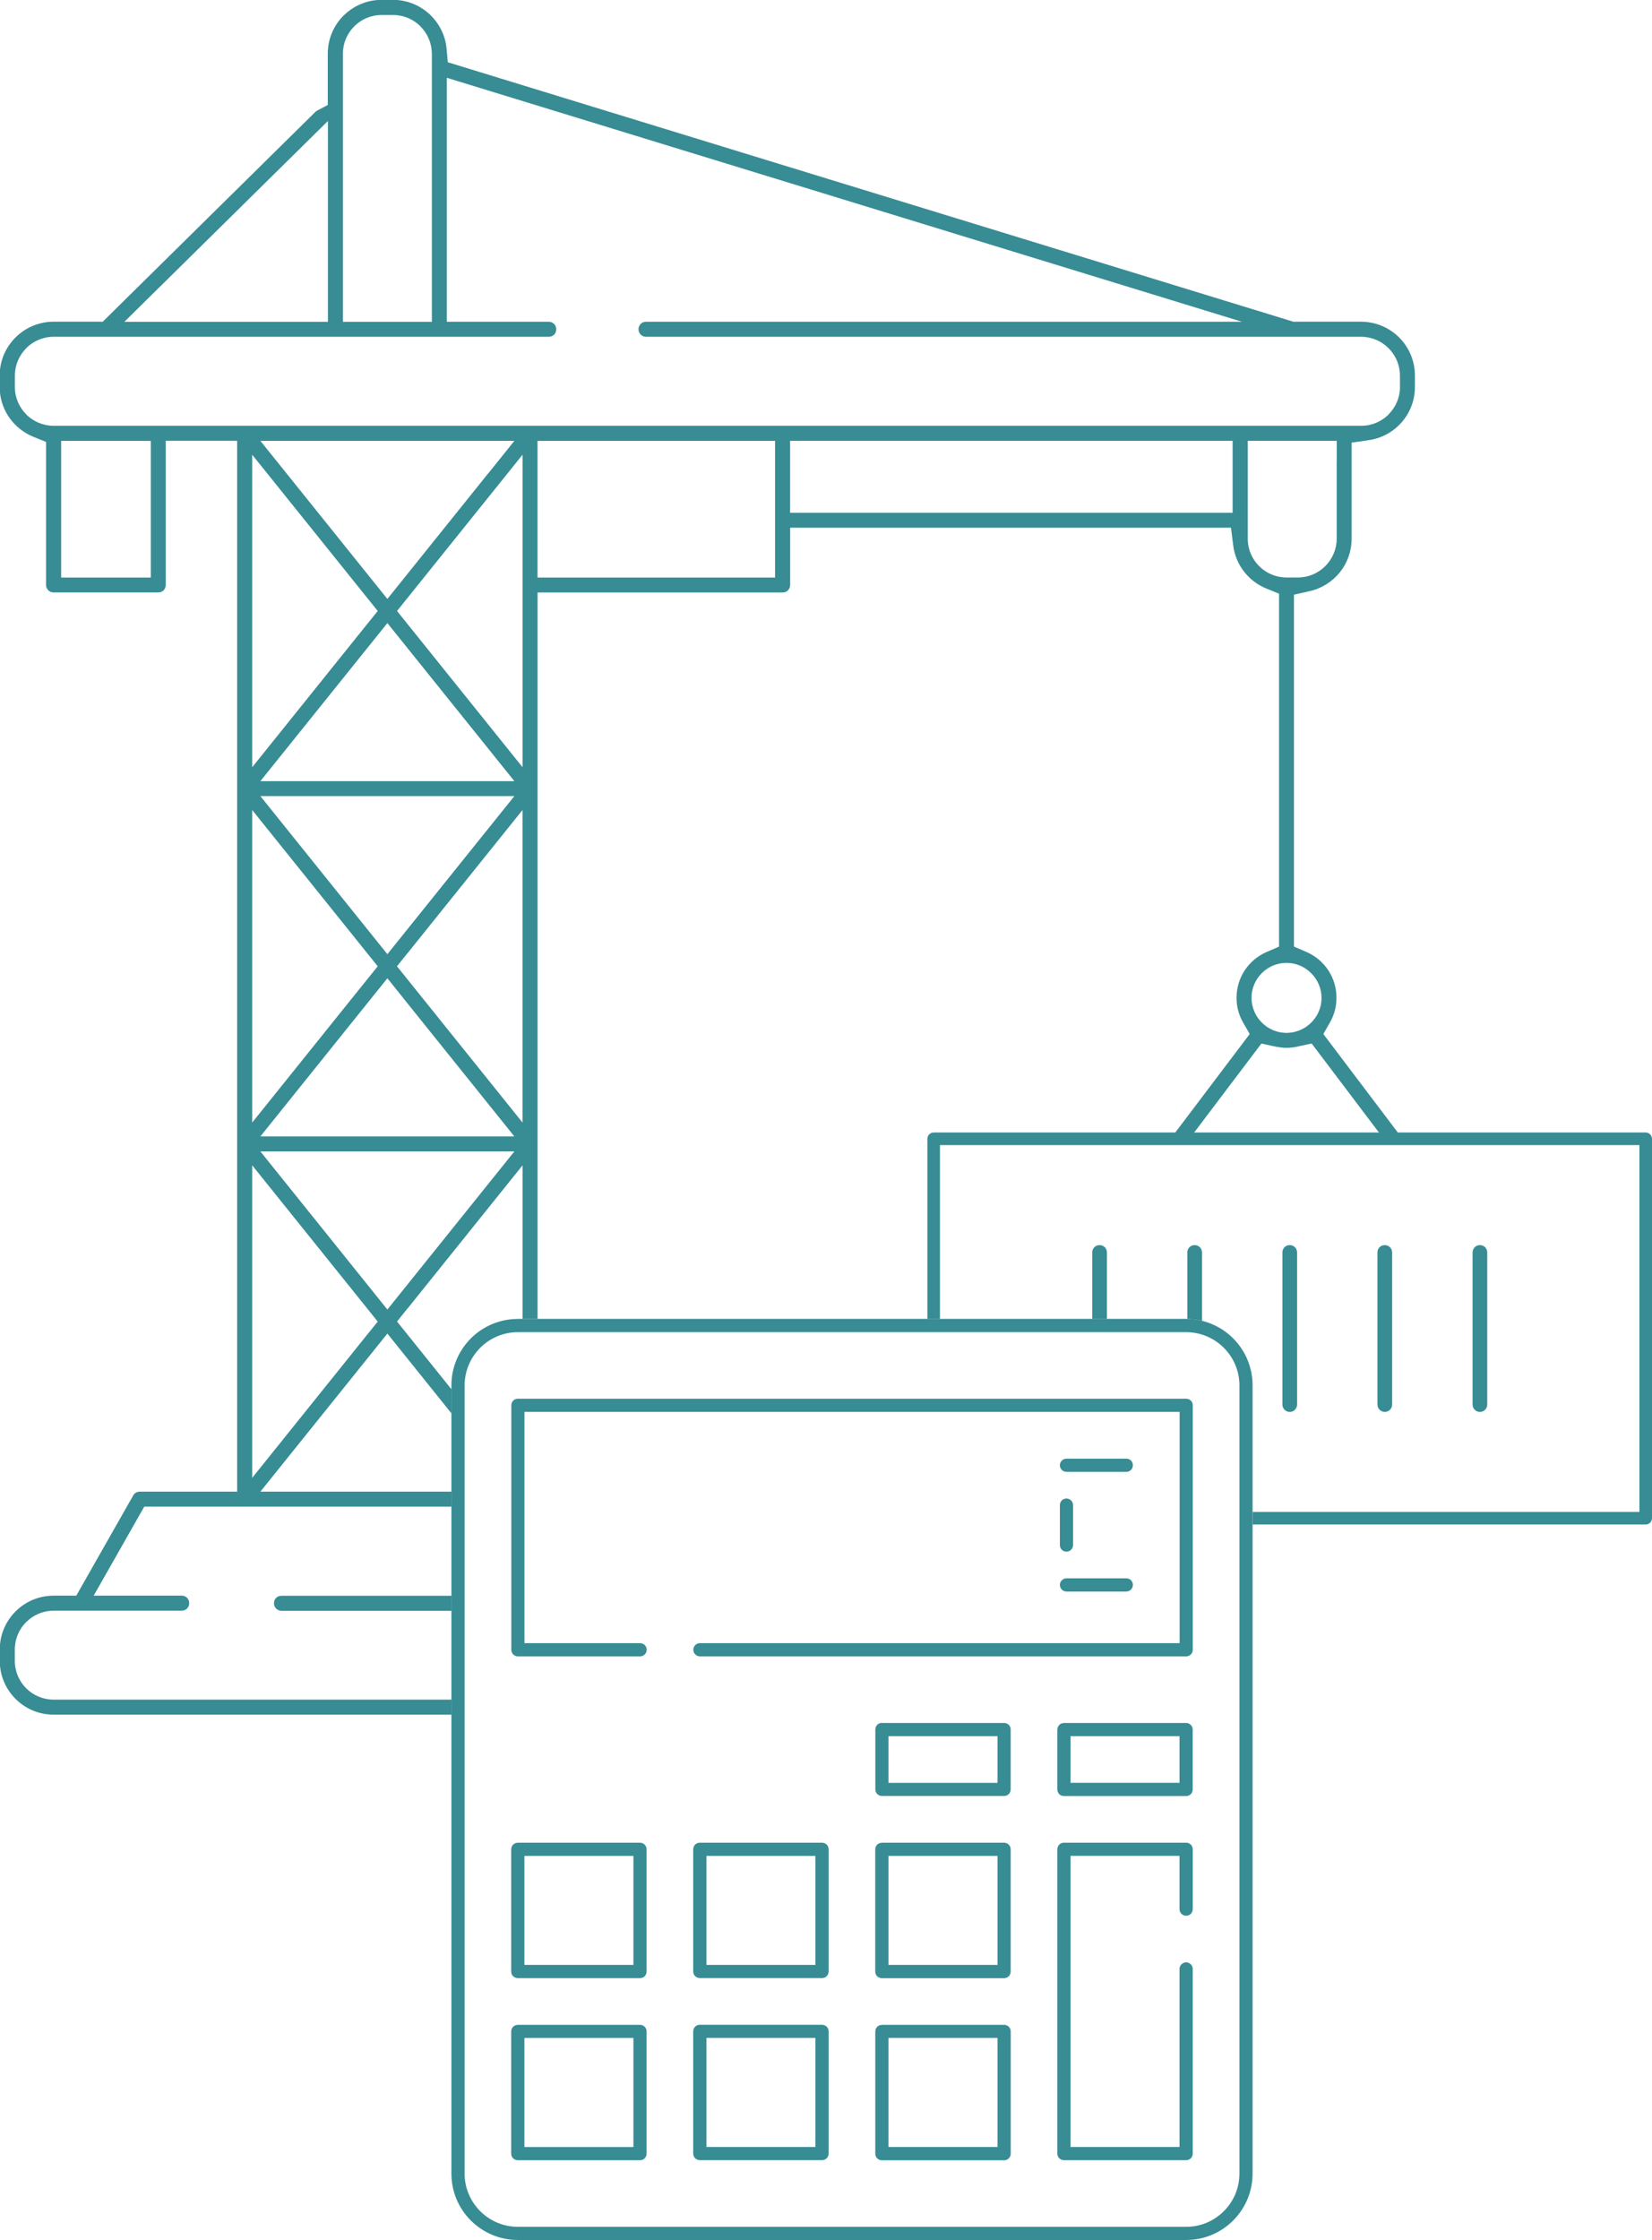
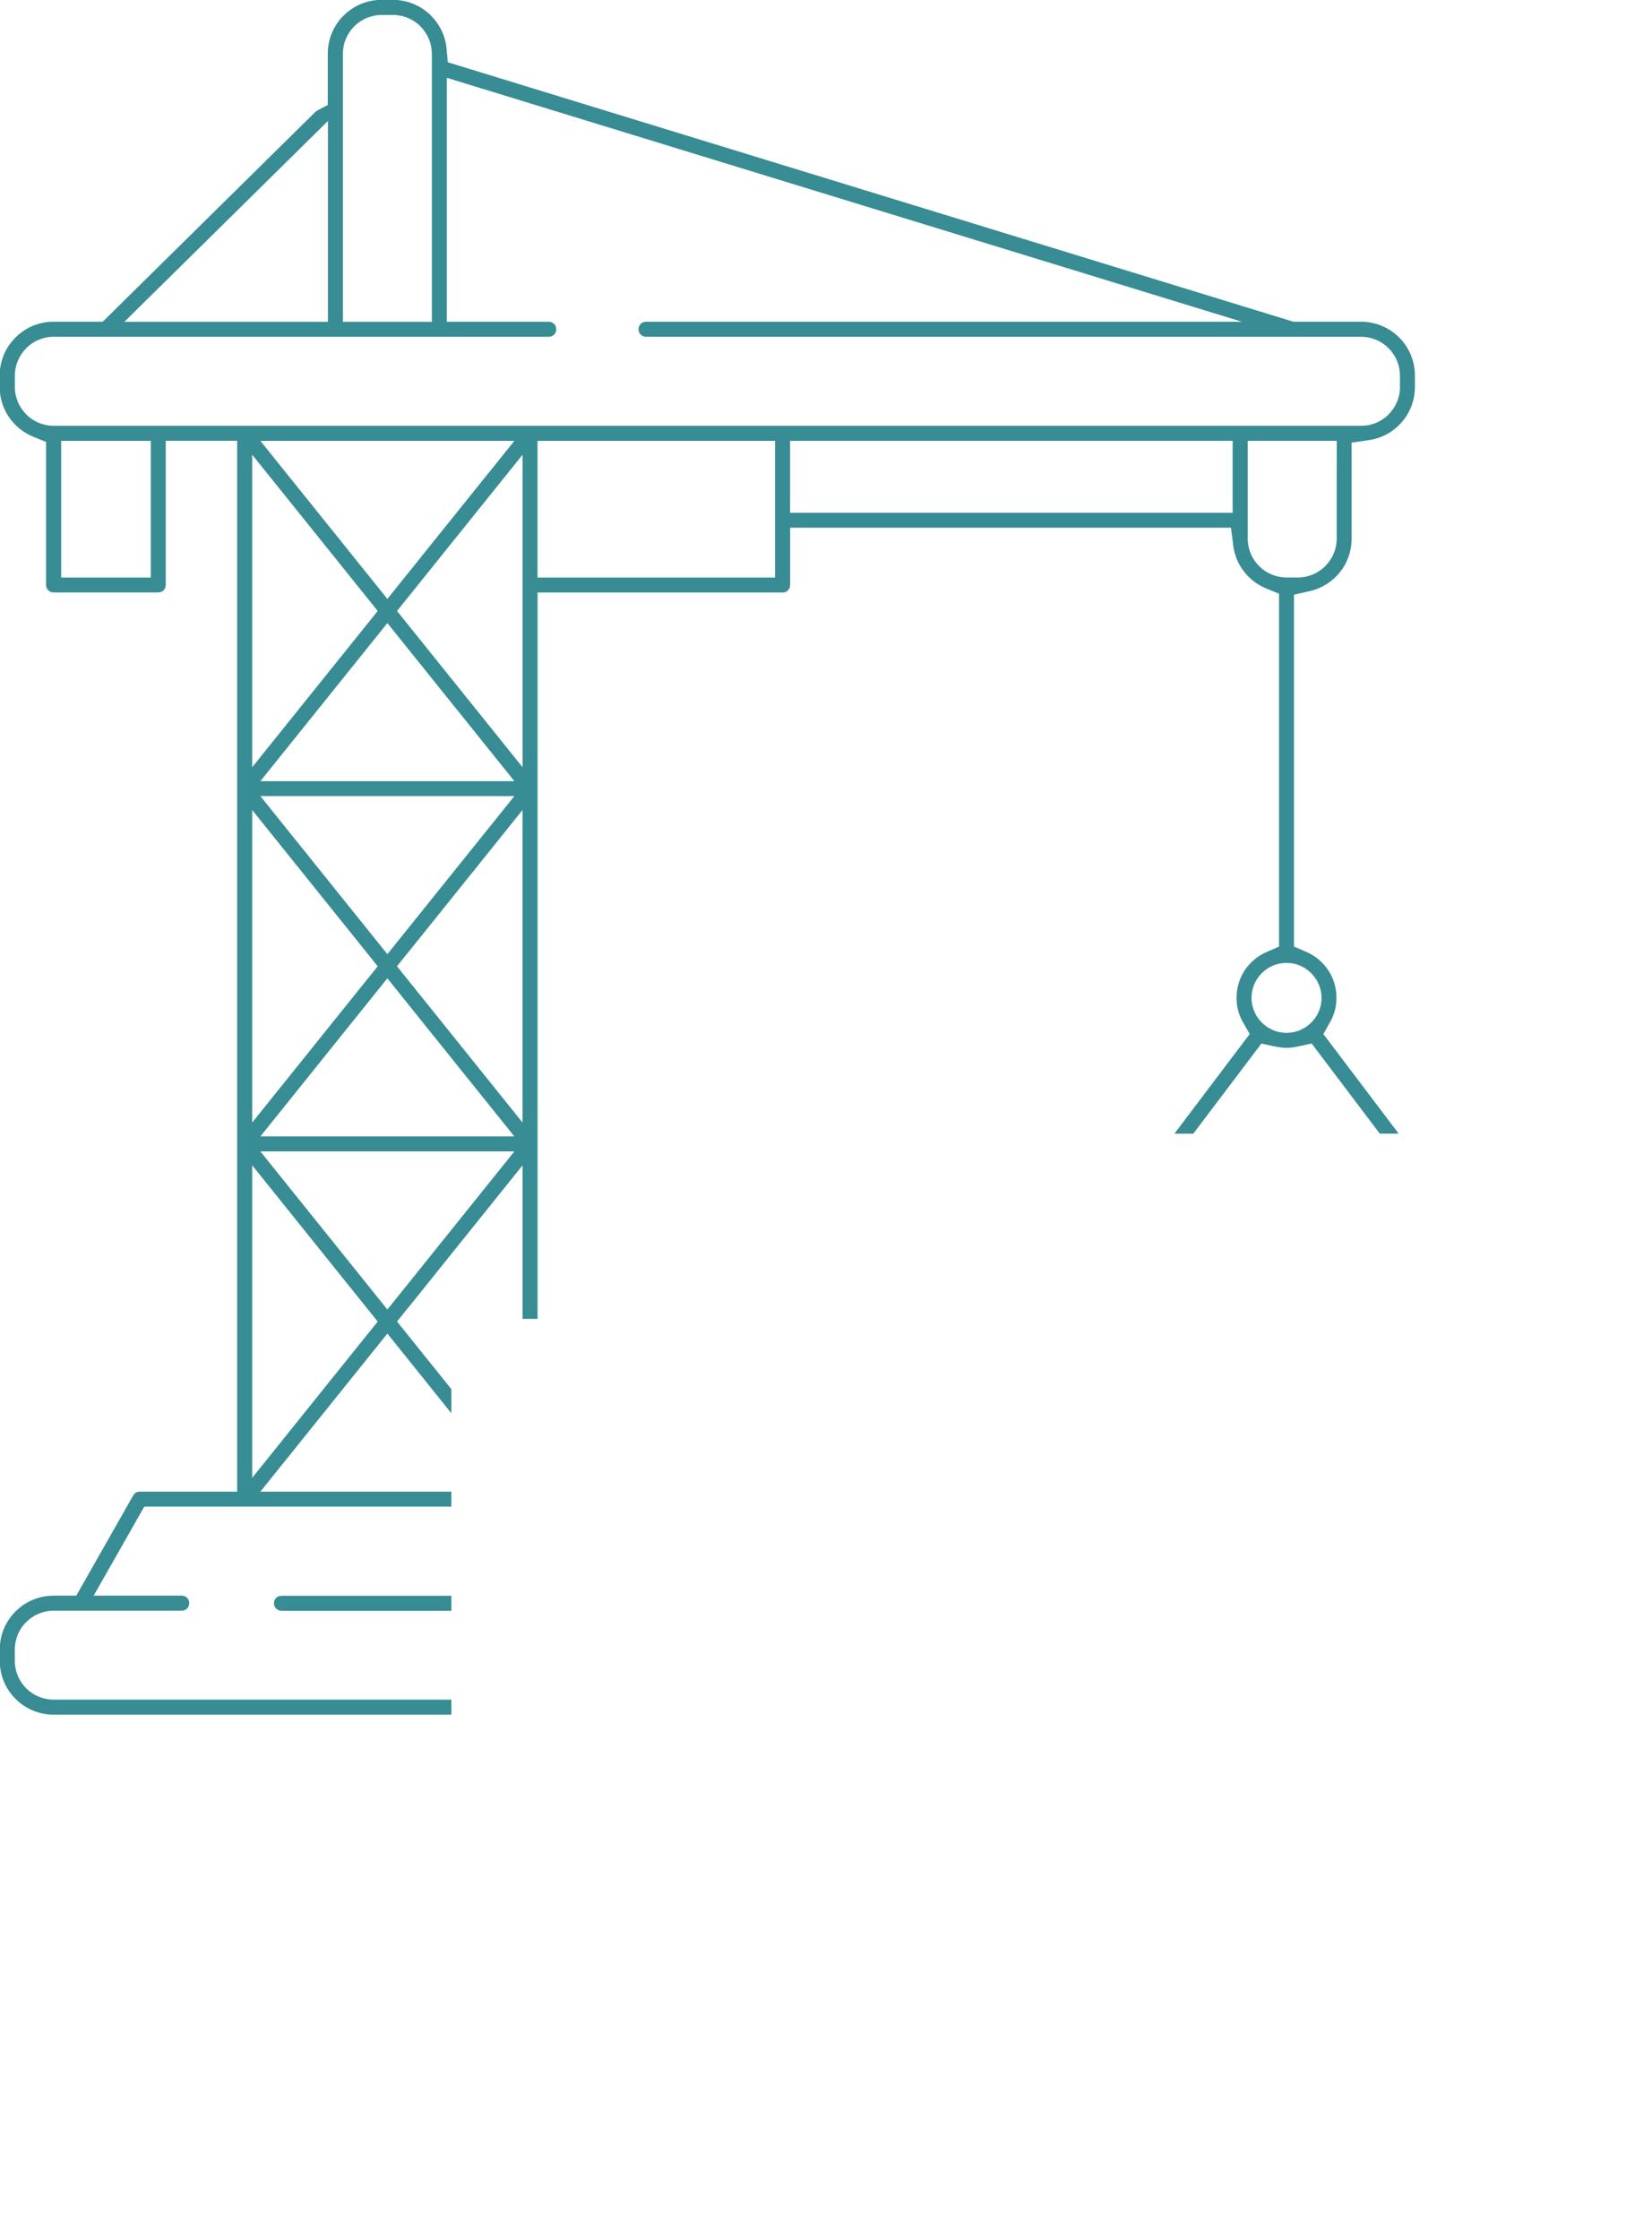
<svg xmlns="http://www.w3.org/2000/svg" xml:space="preserve" width="36.78mm" height="49.861mm" version="1.1" style="shape-rendering:geometricPrecision; text-rendering:geometricPrecision; image-rendering:optimizeQuality; fill-rule:evenodd; clip-rule:evenodd" viewBox="0 0 338.99 459.55">
  <defs>
    <style type="text/css">
   
    .fil1 {fill:#388C94}
    .fil0 {fill:#388C94;fill-rule:nonzero}
   
  </style>
  </defs>
  <g id="Layer_x0020_1">
    <path class="fil0" d="M12.55 114.34l0 -23.9 18.4 0 0 28.04 -18.4 0 0 -4.15zm20.16 -55.41l34.58 -34.11 0 41.2 -41.77 0 7.19 -7.1zm55.91 -47.9l0 54.99 -18.26 0 0 -54.99c0,-2.19 0.89,-4.19 2.33,-5.63 1.44,-1.44 3.43,-2.33 5.63,-2.33l2.33 0c2.19,0 4.19,0.89 5.63,2.33l0 0.02c1.44,1.44 2.33,3.43 2.33,5.61zm198.66 68.36c0,2.18 -0.9,4.17 -2.34,5.62l0.01 0.01c-1.44,1.44 -3.43,2.33 -5.63,2.33l-268.31 0c-2.19,0 -4.19,-0.89 -5.63,-2.33l0.01 -0.01c-1.45,-1.45 -2.34,-3.44 -2.34,-5.62l0 -2.34c0,-2.18 0.9,-4.17 2.34,-5.62l-0.01 -0.01c1.44,-1.44 3.43,-2.33 5.63,-2.33l101.59 0c0.44,0 0.82,-0.17 1.09,-0.43l0.02 -0.02c0.27,-0.27 0.43,-0.65 0.43,-1.09 0,-0.44 -0.17,-0.82 -0.43,-1.09l-0.02 0c-0.28,-0.28 -0.66,-0.45 -1.09,-0.45l-20.91 0 0 -50.05 163.16 50.05 -122.29 0c-0.43,0 -0.82,0.17 -1.1,0.44l0.01 0.01c-0.28,0.28 -0.45,0.66 -0.45,1.09 0,0.43 0.17,0.81 0.45,1.09 0.28,0.28 0.66,0.45 1.09,0.45l146.75 0c2.18,0 4.17,0.89 5.61,2.33l0.02 0.02c1.44,1.45 2.33,3.43 2.33,5.61l0 2.34zm-180.05 40.62l0 37.39 -25.76 -32.06 25.76 -32.06 0 26.73zm-7.1 -22.84l-20.64 25.7 -26.06 -32.43 52.12 0 -5.41 6.74zm-16.58 98.47l23.67 -29.47 0 64.12 -25.76 -32.06 2.08 -2.59zm16.58 -25.58l-20.64 25.69 -26.06 -32.43 52.12 0 -5.42 6.74zm-17.42 34.65l22.83 28.42 -52.11 0 26.06 -32.44 3.22 4.01zm-20.64 31.5l43.48 0 -26.06 32.44 -26.06 -32.44 8.64 0zm13.35 -35.39l-23.67 29.47 0 -64.12 25.76 32.06 -2.08 2.59zm21.49 -40.57l-43.48 0 26.06 -32.43 26.06 32.43 -8.64 0zm-13.35 108.28l23.67 -29.47 0 31.51 3.08 0 0 -149.02 50.29 0c0.44,0 0.82,-0.17 1.09,-0.43l0 -0.02c0.28,-0.28 0.45,-0.66 0.45,-1.09l0 -11.75 90.46 0 0.46 3.65c0.25,1.99 1.03,3.82 2.19,5.32 1.19,1.54 2.78,2.77 4.62,3.51l2.59 1.05 0 72.41 -2.51 1.08c-1.87,0.8 -3.44,2.13 -4.54,3.79 -1.05,1.6 -1.67,3.54 -1.67,5.63 0,0.93 0.12,1.81 0.33,2.62 0.22,0.84 0.57,1.66 1.01,2.44l1.36 2.37 -15.45 20.44 3.87 0 13.98 -18.49c1.4,0.3 2.79,0.66 4.22,0.84l0 -0.01 0.44 0.04c0.37,0.02 0.63,0.02 1,0l0.43 -0.04 0 0.01 0.67 -0.09 0 0.01c1.19,-0.25 2.36,-0.51 3.55,-0.77l13.98 18.49 3.87 0 -15.45 -20.43 1.35 -2.37c0.44,-0.77 0.78,-1.59 1.01,-2.45 0.22,-0.81 0.33,-1.69 0.33,-2.62 0,-2.09 -0.61,-4.03 -1.67,-5.63 -1.09,-1.66 -2.67,-2.99 -4.54,-3.79l-2.51 -1.08 0 -72.19 3.24 -0.73c2.49,-0.56 4.66,-1.97 6.2,-3.89 1.5,-1.87 2.39,-4.26 2.39,-6.88l0 -19.69 3.56 -0.52c2.68,-0.39 5.06,-1.75 6.76,-3.71 1.66,-1.92 2.67,-4.44 2.67,-7.2l0 -2.34c0,-3.05 -1.24,-5.81 -3.23,-7.81 -2,-1.99 -4.76,-3.23 -7.81,-3.23l-13.89 0 -173.52 -53.23 -0.25 -2.77c-0.25,-2.81 -1.58,-5.33 -3.57,-7.15 -1.96,-1.79 -4.57,-2.88 -7.44,-2.88l-2.33 0c-3.04,0 -5.8,1.24 -7.8,3.24l-0.02 0c-1.99,1.99 -3.22,4.75 -3.22,7.8l0 10.52 -2.2 1.17 -0.19 0.13 -0.17 0.14 -43.62 43.03 -10.09 0c-2.93,0 -5.6,1.14 -7.58,3.01 -1.94,1.83 -3.22,4.34 -3.44,7.14l0 4.12c0.16,2.06 0.89,3.95 2.03,5.53 1.21,1.68 2.89,3.01 4.86,3.81l2.59 1.05 0 29.34c0,0.43 0.17,0.81 0.45,1.09 0.28,0.28 0.66,0.45 1.09,0.45l21.48 0c0.44,0 0.82,-0.17 1.09,-0.43l0.02 -0.02c0.27,-0.27 0.43,-0.65 0.43,-1.09l0 -29.58 14.65 0 0 215.59 -19.97 0c-0.29,0 -0.56,0.07 -0.79,0.2 -0.23,0.13 -0.43,0.33 -0.56,0.57l-11.69 20.57 -4.65 0c-2.93,0 -5.6,1.14 -7.57,3 -1.94,1.82 -3.22,4.34 -3.44,7.14l0 4.12c0.22,2.81 1.5,5.32 3.44,7.15 1.97,1.86 4.64,3 7.57,3l81.62 0 0 -3.08 -81.62 0c-2.19,0 -4.19,-0.89 -5.63,-2.33 -1.44,-1.44 -2.33,-3.43 -2.33,-5.63l0 -2.33c0,-2.19 0.89,-4.19 2.33,-5.63l0.02 0c1.44,-1.44 3.43,-2.33 5.61,-2.33l26.29 0c0.43,0 0.82,-0.17 1.1,-0.44l-0.01 -0.01c0.28,-0.28 0.45,-0.66 0.45,-1.09 0,-0.44 -0.17,-0.82 -0.43,-1.09l-0.02 -0.02c-0.27,-0.27 -0.65,-0.43 -1.09,-0.43l-18.07 0 3.52 -6.19 6.86 -12.07 63.02 0 0 -3.08 -39.19 0 26.06 -32.43 3.22 4.01 9.91 12.34 0 -4.94 -11.15 -13.88 2.08 -2.59zm-8.14 5.18l-23.67 29.47 0 -64.12 25.76 32.06 -2.08 2.59zm0 -145.78l-23.67 29.47 0 -64.12 25.76 32.06 -2.08 2.59zm198.87 -33.35l0 15.93c0,2.18 -0.89,4.17 -2.33,5.61l-0.02 0.02c-1.44,1.44 -3.43,2.33 -5.61,2.33l-2.33 0c-2.19,0 -4.19,-0.89 -5.63,-2.33 -1.44,-1.44 -2.33,-3.43 -2.33,-5.63l0 -20.08 18.26 0 0 4.15zm-17.48 110.13c0,-1.97 0.81,-3.76 2.1,-5.06l0.02 -0.02c1.3,-1.3 3.09,-2.1 5.06,-2.1 1.96,0 3.75,0.8 5.06,2.11l0.02 0.02c1.3,1.31 2.11,3.1 2.11,5.06 0,1.16 -0.28,2.26 -0.78,3.23 -0.51,0.99 -1.25,1.86 -2.14,2.52 -0.46,0.39 -1.13,0.69 -1.68,0.94l-0.65 0.2c-0.18,0.06 -0.36,0.11 -0.57,0.15 -0.17,0.03 -0.38,0.06 -0.65,0.09 -0.31,0.03 -0.55,0.05 -0.72,0.05 -0.17,0 -0.41,-0.02 -0.72,-0.05 -0.27,-0.03 -0.48,-0.06 -0.65,-0.09 -0.3,-0.06 -0.46,-0.11 -0.62,-0.16l-0.01 -0c-0.18,-0.05 -0.37,-0.11 -0.58,-0.19l-0.08 -0.03c-0.16,-0.06 -0.39,-0.19 -0.61,-0.3 -0.13,-0.06 -0.26,-0.12 -0.43,-0.23 -0.18,-0.09 -0.4,-0.24 -0.56,-0.38 -0.89,-0.66 -1.63,-1.53 -2.14,-2.53 -0.49,-0.98 -0.78,-2.07 -0.78,-3.21zm-8.01 -99.52l-86.67 0 0 -14.76 90.81 0 0 14.76 -4.15 0zm-93.89 13.29l-44.61 0 0 -28.04 48.75 0 0 28.04 -4.15 0zm-62.29 208.89l-34.86 0c-0.44,0 -0.82,0.17 -1.09,0.43l-0.02 0.02c-0.27,0.27 -0.43,0.65 -0.43,1.09 0,0.43 0.17,0.81 0.45,1.09 0.28,0.28 0.66,0.45 1.09,0.45l34.86 0 0 -3.08z" />
-     <path class="fil0" d="M336.41 234.91l-143.53 0 0 35.67 -2.58 0 0 -36.96c0,-0.71 0.58,-1.29 1.29,-1.29l146.11 0c0.71,0 1.29,0.58 1.29,1.29l0 77.84c0,0.71 -0.58,1.29 -1.29,1.29l-80.66 0 0 -2.58 79.37 0 0 -75.26zm-112.28 35.67l0 -13.65c0,-0.42 0.16,-0.79 0.43,-1.06l0.01 -0.01c0.27,-0.27 0.65,-0.43 1.07,-0.43 0.42,0 0.79,0.17 1.06,0.43l0.01 0.01c0.27,0.27 0.43,0.65 0.43,1.06l0 13.65 -3.01 0zm19.51 0l0 -13.65c0,-0.42 0.16,-0.79 0.43,-1.06l0.01 -0.01c0.27,-0.27 0.65,-0.43 1.06,-0.43 0.42,0 0.8,0.17 1.07,0.43l0.01 0.01c0.27,0.27 0.43,0.65 0.43,1.06l0 14.04c-0.97,-0.24 -1.98,-0.37 -3.01,-0.39zm22.08 18.63c-0.27,0.27 -0.65,0.44 -1.06,0.44 -0.42,0 -0.8,-0.17 -1.07,-0.44 -0.27,-0.28 -0.44,-0.65 -0.44,-1.07l0 -31.21c0,-0.42 0.16,-0.79 0.43,-1.06l0.01 -0.01c0.27,-0.27 0.65,-0.43 1.07,-0.43 0.42,0 0.79,0.17 1.06,0.44 0.27,0.27 0.44,0.65 0.44,1.06l0 31.21c0,0.42 -0.17,0.79 -0.44,1.06zm19.51 0c-0.27,0.27 -0.65,0.44 -1.07,0.44 -0.42,0 -0.8,-0.17 -1.07,-0.44 -0.27,-0.28 -0.44,-0.65 -0.44,-1.07l0 -31.21c0,-0.42 0.16,-0.79 0.43,-1.06l0.01 -0.01c0.27,-0.27 0.65,-0.43 1.07,-0.43 0.42,0 0.79,0.17 1.07,0.44 0.27,0.27 0.44,0.65 0.44,1.06l0 31.21c0,0.42 -0.17,0.79 -0.44,1.06zm19.52 0l-0.01 0.01c-0.27,0.27 -0.65,0.43 -1.06,0.43 -0.42,0 -0.79,-0.17 -1.07,-0.44 -0.27,-0.27 -0.44,-0.65 -0.44,-1.06l0 -31.21c0,-0.42 0.17,-0.8 0.44,-1.07 0.28,-0.27 0.65,-0.44 1.07,-0.44 0.42,0 0.79,0.17 1.06,0.43l0.01 0.01c0.27,0.27 0.43,0.65 0.43,1.06l0 31.21c0,0.42 -0.16,0.79 -0.43,1.06z" />
-     <path class="fil1" d="M180.98 415.39l25.07 0c0.37,0 0.71,0.15 0.96,0.4 0.12,0.12 0.22,0.27 0.29,0.44 0.07,0.16 0.1,0.34 0.1,0.52l0 25.07c0,0.18 -0.04,0.36 -0.1,0.52 -0.06,0.15 -0.15,0.3 -0.27,0.41l0 0.01 -0.03 0.03c-0.12,0.12 -0.27,0.22 -0.44,0.29l0 0c-0.16,0.06 -0.33,0.1 -0.52,0.1l-25.07 0c-0.34,0 -0.65,-0.13 -0.89,-0.33l-0.01 0.01 -0.07 -0.07c-0.12,-0.12 -0.22,-0.28 -0.29,-0.44l0 0c-0.07,-0.16 -0.1,-0.34 -0.1,-0.52l0 -25.07c0,-0.18 0.04,-0.36 0.1,-0.52 0.07,-0.17 0.17,-0.32 0.29,-0.44 0.12,-0.12 0.27,-0.22 0.44,-0.29 0.16,-0.06 0.34,-0.1 0.52,-0.1zm36.61 -97.91c-0.06,-0.16 -0.1,-0.34 -0.1,-0.52l0 -8.19c0,-0.18 0.04,-0.36 0.1,-0.52l-0 0c0.07,-0.16 0.17,-0.32 0.29,-0.44l0.06 -0.07 0.01 0.01c0.11,-0.1 0.24,-0.18 0.37,-0.23 0.16,-0.07 0.34,-0.1 0.52,-0.1 0.34,0 0.65,0.13 0.89,0.34l0.01 -0.01 0.06 0.07c0.12,0.12 0.22,0.28 0.29,0.44l-0 0c0.07,0.16 0.1,0.34 0.1,0.52l0 8.19c0,0.37 -0.15,0.71 -0.4,0.96 -0.12,0.12 -0.27,0.22 -0.44,0.29 -0.16,0.07 -0.34,0.1 -0.52,0.1 -0.37,0 -0.71,-0.15 -0.96,-0.4 -0.12,-0.12 -0.22,-0.27 -0.29,-0.44zm13.53 9.02l-12.28 0c-0.37,0 -0.71,-0.15 -0.96,-0.4 -0.12,-0.12 -0.22,-0.27 -0.29,-0.44 -0.06,-0.16 -0.1,-0.34 -0.1,-0.52 0,-0.37 0.15,-0.71 0.4,-0.96 0.12,-0.12 0.27,-0.22 0.44,-0.29 0.16,-0.06 0.34,-0.1 0.52,-0.1l12.28 0c0.18,0 0.36,0.04 0.52,0.1l0 -0c0.16,0.07 0.32,0.17 0.44,0.29l0.06 0.07 -0.01 0c0.09,0.11 0.17,0.24 0.23,0.37 0.07,0.16 0.1,0.34 0.1,0.52 0,0.34 -0.13,0.65 -0.34,0.89l0.01 0.01 -0.06 0.06c-0.13,0.12 -0.28,0.22 -0.44,0.29l0 -0c-0.16,0.07 -0.34,0.1 -0.52,0.1zm0 -24.56l-12.28 0c-0.34,0 -0.65,-0.13 -0.89,-0.33l-0 0.01 -0.07 -0.07c-0.12,-0.12 -0.22,-0.28 -0.29,-0.44l0 0c-0.07,-0.16 -0.1,-0.34 -0.1,-0.52 0,-0.37 0.15,-0.71 0.4,-0.96 0.12,-0.12 0.27,-0.22 0.44,-0.29 0.16,-0.06 0.34,-0.1 0.52,-0.1l12.28 0c0.18,0 0.36,0.04 0.52,0.1l0 -0c0.16,0.07 0.32,0.17 0.44,0.29l0.06 0.06 -0.01 0.01c0.09,0.11 0.17,0.24 0.23,0.37 0.07,0.16 0.1,0.34 0.1,0.52 0,0.19 -0.04,0.36 -0.1,0.52l-0 0c-0.07,0.17 -0.17,0.32 -0.29,0.44l-0.01 0.01c-0.12,0.12 -0.27,0.22 -0.44,0.29l0 0c-0.16,0.06 -0.33,0.1 -0.52,0.1zm-124.85 -14.99l137.14 0c0.18,0 0.36,0.04 0.52,0.1 0.14,0.06 0.27,0.14 0.37,0.23l0.01 -0.01 0.06 0.07c0.12,0.12 0.22,0.28 0.29,0.44l-0 0c0.07,0.16 0.1,0.34 0.1,0.52l0 50.15c0,0.37 -0.15,0.71 -0.4,0.96 -0.12,0.12 -0.27,0.22 -0.44,0.29 -0.16,0.07 -0.33,0.1 -0.52,0.1l-99.78 0c-0.37,0 -0.71,-0.15 -0.96,-0.4 -0.12,-0.12 -0.22,-0.27 -0.29,-0.44 -0.07,-0.16 -0.1,-0.34 -0.1,-0.52 0,-0.37 0.15,-0.71 0.4,-0.96 0.12,-0.12 0.27,-0.22 0.44,-0.29 0.16,-0.07 0.34,-0.1 0.52,-0.1l96.71 0 1.72 0 0 -1.72 0 -44.01 0 -1.72 -1.72 0 -131 0 -1.72 0 0 1.72 0 44.01 0 1.72 1.72 0 22 0c0.19,0 0.36,0.04 0.52,0.1l0 0c0.17,0.07 0.32,0.17 0.44,0.29l0.03 0.03 0 0.01c0.11,0.12 0.2,0.26 0.27,0.41 0.07,0.16 0.1,0.34 0.1,0.52 0,0.37 -0.15,0.71 -0.4,0.96 -0.12,0.12 -0.27,0.22 -0.44,0.29 -0.16,0.07 -0.34,0.1 -0.52,0.1l-25.07 0c-0.37,0 -0.71,-0.15 -0.96,-0.4 -0.12,-0.12 -0.22,-0.27 -0.29,-0.44 -0.07,-0.16 -0.1,-0.34 -0.1,-0.52l0 -50.15c0,-0.18 0.04,-0.36 0.1,-0.52l-0 0c0.07,-0.16 0.17,-0.32 0.29,-0.44l0.06 -0.07 0.01 0.01c0.11,-0.1 0.24,-0.18 0.37,-0.23 0.16,-0.06 0.34,-0.1 0.52,-0.1zm112.06 91.08l25.07 0c0.18,0 0.36,0.04 0.52,0.1 0.17,0.07 0.32,0.17 0.44,0.29 0.12,0.12 0.22,0.27 0.29,0.44 0.07,0.16 0.1,0.34 0.1,0.52l0 12.28c0,0.18 -0.04,0.36 -0.1,0.52 -0.07,0.17 -0.17,0.32 -0.29,0.44 -0.12,0.12 -0.27,0.22 -0.44,0.29 -0.16,0.07 -0.34,0.1 -0.52,0.1 -0.36,0 -0.69,-0.14 -0.93,-0.37l-0.01 0 -0.03 -0.03c-0.12,-0.12 -0.22,-0.27 -0.29,-0.44l-0 0c-0.06,-0.16 -0.1,-0.33 -0.1,-0.52l0 -9.21 0 -1.72 -1.72 0 -18.93 0 -1.72 0 0 1.72 0 56.29 0 1.72 1.72 0 18.93 0 1.72 0 0 -1.72 0 -34.8c0,-0.37 0.15,-0.71 0.4,-0.96 0.12,-0.12 0.27,-0.22 0.44,-0.29 0.16,-0.07 0.34,-0.1 0.52,-0.1 0.37,0 0.71,0.15 0.96,0.4 0.12,0.12 0.22,0.27 0.29,0.44 0.07,0.16 0.1,0.34 0.1,0.52l0 37.87c0,0.18 -0.04,0.36 -0.1,0.52l0 0c-0.07,0.16 -0.17,0.32 -0.29,0.44l-0.06 0.07 -0.01 -0.01c-0.11,0.1 -0.24,0.18 -0.37,0.23 -0.16,0.06 -0.33,0.1 -0.52,0.1l-25.07 0c-0.18,0 -0.36,-0.04 -0.52,-0.1 -0.14,-0.06 -0.26,-0.14 -0.37,-0.23l-0.01 0.01 -0.07 -0.07c-0.12,-0.12 -0.22,-0.28 -0.29,-0.44l0 0c-0.07,-0.16 -0.1,-0.34 -0.1,-0.52l0 -62.43c0,-0.18 0.04,-0.36 0.1,-0.52l-0 0c0.07,-0.16 0.17,-0.32 0.29,-0.44l0.06 -0.07 0.01 0.01c0.11,-0.1 0.24,-0.18 0.37,-0.23 0.16,-0.06 0.33,-0.1 0.52,-0.1zm-112.06 -107.46l137.14 0c3.73,0 7.11,1.51 9.57,3.93l0 -0 0.06 0.06c1.26,1.26 2.27,2.76 2.96,4.43 0.66,1.61 1.03,3.37 1.03,5.21l0 161.7c0,1.84 -0.37,3.6 -1.03,5.21 -0.69,1.67 -1.71,3.17 -2.96,4.43 -1.26,1.26 -2.76,2.27 -4.43,2.96 -1.61,0.66 -3.37,1.03 -5.21,1.03l-137.14 0c-1.84,0 -3.61,-0.37 -5.21,-1.03 -1.67,-0.69 -3.17,-1.71 -4.43,-2.96l-0.06 -0.06 0 -0c-1.23,-1.24 -2.22,-2.72 -2.9,-4.36 -0.67,-1.61 -1.03,-3.37 -1.03,-5.21l0 -161.7c0,-1.84 0.37,-3.61 1.03,-5.21 0.69,-1.67 1.71,-3.17 2.96,-4.43l0 -0c1.26,-1.26 2.76,-2.27 4.43,-2.96 1.61,-0.66 3.37,-1.03 5.21,-1.03zm147.23 179.51c0.53,-1.28 0.83,-2.7 0.83,-4.17l0 -161.7c0,-1.47 -0.29,-2.88 -0.83,-4.17 -0.55,-1.33 -1.37,-2.54 -2.38,-3.55l-0.06 -0.06 0 -0c-0.99,-0.98 -2.18,-1.77 -3.48,-2.31 -1.28,-0.53 -2.7,-0.83 -4.17,-0.83l-137.14 0c-3.01,0 -5.75,1.23 -7.72,3.2 -1.01,1.01 -1.82,2.21 -2.38,3.55 -0.53,1.28 -0.83,2.7 -0.83,4.17l0 161.7c0,1.48 0.29,2.89 0.83,4.17 0.55,1.33 1.37,2.54 2.38,3.55 1.01,1.01 2.21,1.82 3.55,2.37 1.28,0.53 2.7,0.83 4.17,0.83l137.14 0c1.48,0 2.89,-0.29 4.17,-0.83 1.33,-0.55 2.54,-1.37 3.55,-2.38 1.01,-1.01 1.82,-2.21 2.38,-3.55zm-72.53 -96.61l25.07 0c0.18,0 0.36,0.04 0.52,0.1 0.14,0.06 0.27,0.14 0.37,0.23l0.01 -0.01 0.06 0.06c0.12,0.12 0.22,0.28 0.29,0.44l-0 0c0.07,0.16 0.1,0.34 0.1,0.52l0 12.28c0,0.18 -0.04,0.36 -0.1,0.52 -0.07,0.17 -0.17,0.32 -0.29,0.44 -0.12,0.12 -0.27,0.23 -0.44,0.29 -0.16,0.07 -0.34,0.1 -0.52,0.1l-25.07 0c-0.37,0 -0.71,-0.15 -0.96,-0.4 -0.12,-0.12 -0.22,-0.27 -0.29,-0.44 -0.07,-0.16 -0.1,-0.34 -0.1,-0.52l0 -12.28c0,-0.19 0.04,-0.36 0.1,-0.52l0 0c0.07,-0.17 0.17,-0.32 0.29,-0.44l0.01 -0.01c0.12,-0.12 0.27,-0.22 0.44,-0.29l0 -0c0.16,-0.06 0.33,-0.1 0.52,-0.1zm3.07 12.28l18.93 0 1.72 0 0 -1.72 0 -6.14 0 -1.72 -1.72 0 -18.93 0 -1.72 0 0 1.72 0 6.14 0 1.72 1.72 0zm-77.78 12.28l25.07 0c0.37,0 0.71,0.15 0.96,0.4 0.12,0.12 0.22,0.27 0.29,0.44 0.07,0.16 0.1,0.34 0.1,0.52l0 25.07c0,0.18 -0.04,0.36 -0.1,0.52l0 0c-0.07,0.16 -0.17,0.32 -0.29,0.44l-0.06 0.07 -0.01 -0.01c-0.11,0.1 -0.24,0.18 -0.37,0.23 -0.16,0.06 -0.34,0.1 -0.52,0.1l-25.07 0c-0.34,0 -0.65,-0.13 -0.89,-0.33l-0.01 0.01 -0.07 -0.07c-0.12,-0.12 -0.22,-0.28 -0.29,-0.44l0 0c-0.07,-0.16 -0.1,-0.34 -0.1,-0.52l0 -25.07c0,-0.18 0.04,-0.36 0.1,-0.52l-0 0c0.07,-0.16 0.17,-0.32 0.29,-0.44l0.06 -0.07 0.01 0.01c0.11,-0.1 0.24,-0.18 0.37,-0.23 0.16,-0.06 0.34,-0.1 0.52,-0.1zm3.07 25.07l18.93 0 1.72 0 0 -1.72 0 -18.93 0 -1.72 -1.72 0 -18.93 0 -1.72 0 0 1.72 0 18.93 0 1.72 1.72 0zm71.64 -25.07l25.07 0c0.37,0 0.71,0.15 0.96,0.4 0.12,0.12 0.22,0.27 0.29,0.44 0.07,0.16 0.1,0.34 0.1,0.52l0 25.07c0,0.18 -0.04,0.36 -0.1,0.52 -0.06,0.15 -0.15,0.3 -0.27,0.41l0 0.01 -0.03 0.03c-0.12,0.12 -0.27,0.22 -0.44,0.29l0 0c-0.16,0.06 -0.33,0.1 -0.52,0.1l-25.07 0c-0.34,0 -0.65,-0.13 -0.89,-0.33l-0.01 0.01 -0.07 -0.07c-0.12,-0.12 -0.22,-0.28 -0.29,-0.44l0 0c-0.07,-0.16 -0.1,-0.34 -0.1,-0.52l0 -25.07c0,-0.18 0.04,-0.36 0.1,-0.52l-0 0c0.07,-0.16 0.17,-0.32 0.29,-0.44l0.06 -0.07 0.01 0.01c0.11,-0.1 0.24,-0.18 0.37,-0.23 0.16,-0.06 0.34,-0.1 0.52,-0.1zm3.07 25.07l18.93 0 1.72 0 0 -1.72 0 -18.93 0 -1.72 -1.72 0 -18.93 0 -1.72 0 0 1.72 0 18.93 0 1.72 1.72 0zm34.28 -49.63l25.07 0c0.37,0 0.71,0.15 0.96,0.4 0.12,0.12 0.22,0.27 0.29,0.44 0.07,0.16 0.1,0.34 0.1,0.52l0 12.28c0,0.18 -0.04,0.36 -0.1,0.52 -0.07,0.17 -0.17,0.32 -0.29,0.44 -0.12,0.12 -0.27,0.23 -0.44,0.29 -0.16,0.07 -0.33,0.1 -0.52,0.1l-25.07 0c-0.18,0 -0.36,-0.04 -0.52,-0.1 -0.17,-0.07 -0.32,-0.17 -0.44,-0.29 -0.12,-0.12 -0.22,-0.27 -0.29,-0.44 -0.07,-0.16 -0.1,-0.34 -0.1,-0.52l0 -12.28c0,-0.18 0.04,-0.36 0.1,-0.52 0.07,-0.16 0.17,-0.32 0.29,-0.44 0.12,-0.12 0.27,-0.22 0.44,-0.29 0.16,-0.06 0.34,-0.1 0.52,-0.1zm3.07 12.28l18.93 0 1.72 0 0 -1.72 0 -6.14 0 -1.72 -1.72 0 -18.93 0 -1.72 0 0 1.72 0 6.14 0 1.72 1.72 0zm-115.13 49.64l25.07 0c0.37,0 0.71,0.15 0.96,0.4 0.12,0.12 0.22,0.27 0.29,0.44 0.07,0.16 0.1,0.34 0.1,0.52l0 25.07c0,0.18 -0.04,0.36 -0.1,0.52l0 0c-0.07,0.16 -0.17,0.32 -0.29,0.44l-0.06 0.07 -0.01 -0.01c-0.11,0.1 -0.24,0.18 -0.37,0.23 -0.16,0.06 -0.34,0.1 -0.52,0.1l-25.07 0c-0.34,0 -0.65,-0.13 -0.89,-0.33l-0.01 0.01 -0.07 -0.07c-0.12,-0.12 -0.22,-0.28 -0.29,-0.44l0 0c-0.07,-0.16 -0.1,-0.34 -0.1,-0.52l0 -25.07c0,-0.18 0.04,-0.36 0.1,-0.52l-0 0c0.07,-0.16 0.17,-0.32 0.29,-0.44l0.06 -0.07 0.01 0.01c0.11,-0.1 0.24,-0.18 0.37,-0.23 0.16,-0.06 0.34,-0.1 0.52,-0.1zm3.07 25.07l18.93 0 1.72 0 0 -1.72 0 -18.93 0 -1.72 -1.72 0 -18.93 0 -1.72 0 0 1.72 0 18.93 0 1.72 1.72 0zm34.28 -62.43l25.07 0c0.34,0 0.65,0.13 0.89,0.33l0.01 -0.01 0.06 0.07c0.12,0.12 0.22,0.28 0.29,0.44l-0 0c0.07,0.16 0.1,0.34 0.1,0.52l0 25.07c0,0.18 -0.04,0.36 -0.1,0.52l0 0c-0.07,0.16 -0.17,0.32 -0.29,0.44l-0.06 0.07 -0.01 -0.01c-0.11,0.1 -0.24,0.18 -0.37,0.23 -0.16,0.06 -0.34,0.1 -0.52,0.1l-25.07 0c-0.34,0 -0.65,-0.13 -0.89,-0.33l-0.01 0.01 -0.07 -0.07c-0.12,-0.12 -0.22,-0.28 -0.29,-0.44l0 0c-0.07,-0.16 -0.1,-0.34 -0.1,-0.52l0 -25.07c0,-0.18 0.04,-0.36 0.1,-0.52l-0 0c0.07,-0.16 0.17,-0.32 0.29,-0.44l0.06 -0.07 0.01 0.01c0.11,-0.1 0.24,-0.18 0.37,-0.23 0.16,-0.06 0.34,-0.1 0.52,-0.1zm3.07 25.07l18.93 0 1.72 0 0 -1.72 0 -18.93 0 -1.72 -1.72 0 -18.93 0 -1.72 0 0 1.72 0 18.93 0 1.72 1.72 0zm-3.07 12.28l25.07 0c0.34,0 0.65,0.13 0.89,0.33l0.01 -0.01 0.06 0.07c0.12,0.12 0.22,0.28 0.29,0.44l-0 0c0.07,0.16 0.1,0.34 0.1,0.52l0 25.07c0,0.18 -0.04,0.36 -0.1,0.52l0 0c-0.07,0.16 -0.17,0.32 -0.29,0.44l-0.06 0.07 -0.01 -0.01c-0.11,0.1 -0.24,0.18 -0.37,0.23 -0.16,0.06 -0.34,0.1 -0.52,0.1l-25.07 0c-0.34,0 -0.65,-0.13 -0.89,-0.33l-0.01 0.01 -0.07 -0.07c-0.12,-0.12 -0.22,-0.28 -0.29,-0.44l0 0c-0.07,-0.16 -0.1,-0.34 -0.1,-0.52l0 -25.07c0,-0.18 0.04,-0.36 0.1,-0.52l-0 0c0.07,-0.16 0.17,-0.32 0.29,-0.44l0.06 -0.07 0.01 0.01c0.11,-0.1 0.24,-0.18 0.37,-0.23 0.16,-0.06 0.34,-0.1 0.52,-0.1zm3.07 25.07l18.93 0 1.72 0 0 -1.72 0 -18.93 0 -1.72 -1.72 0 -18.93 0 -1.72 0 0 1.72 0 18.93 0 1.72 1.72 0zm37.36 0l18.93 0 1.72 0 0 -1.72 0 -18.93 0 -1.72 -1.72 0 -18.93 0 -1.72 0 0 1.72 0 18.93 0 1.72 1.72 0z" />
  </g>
</svg>